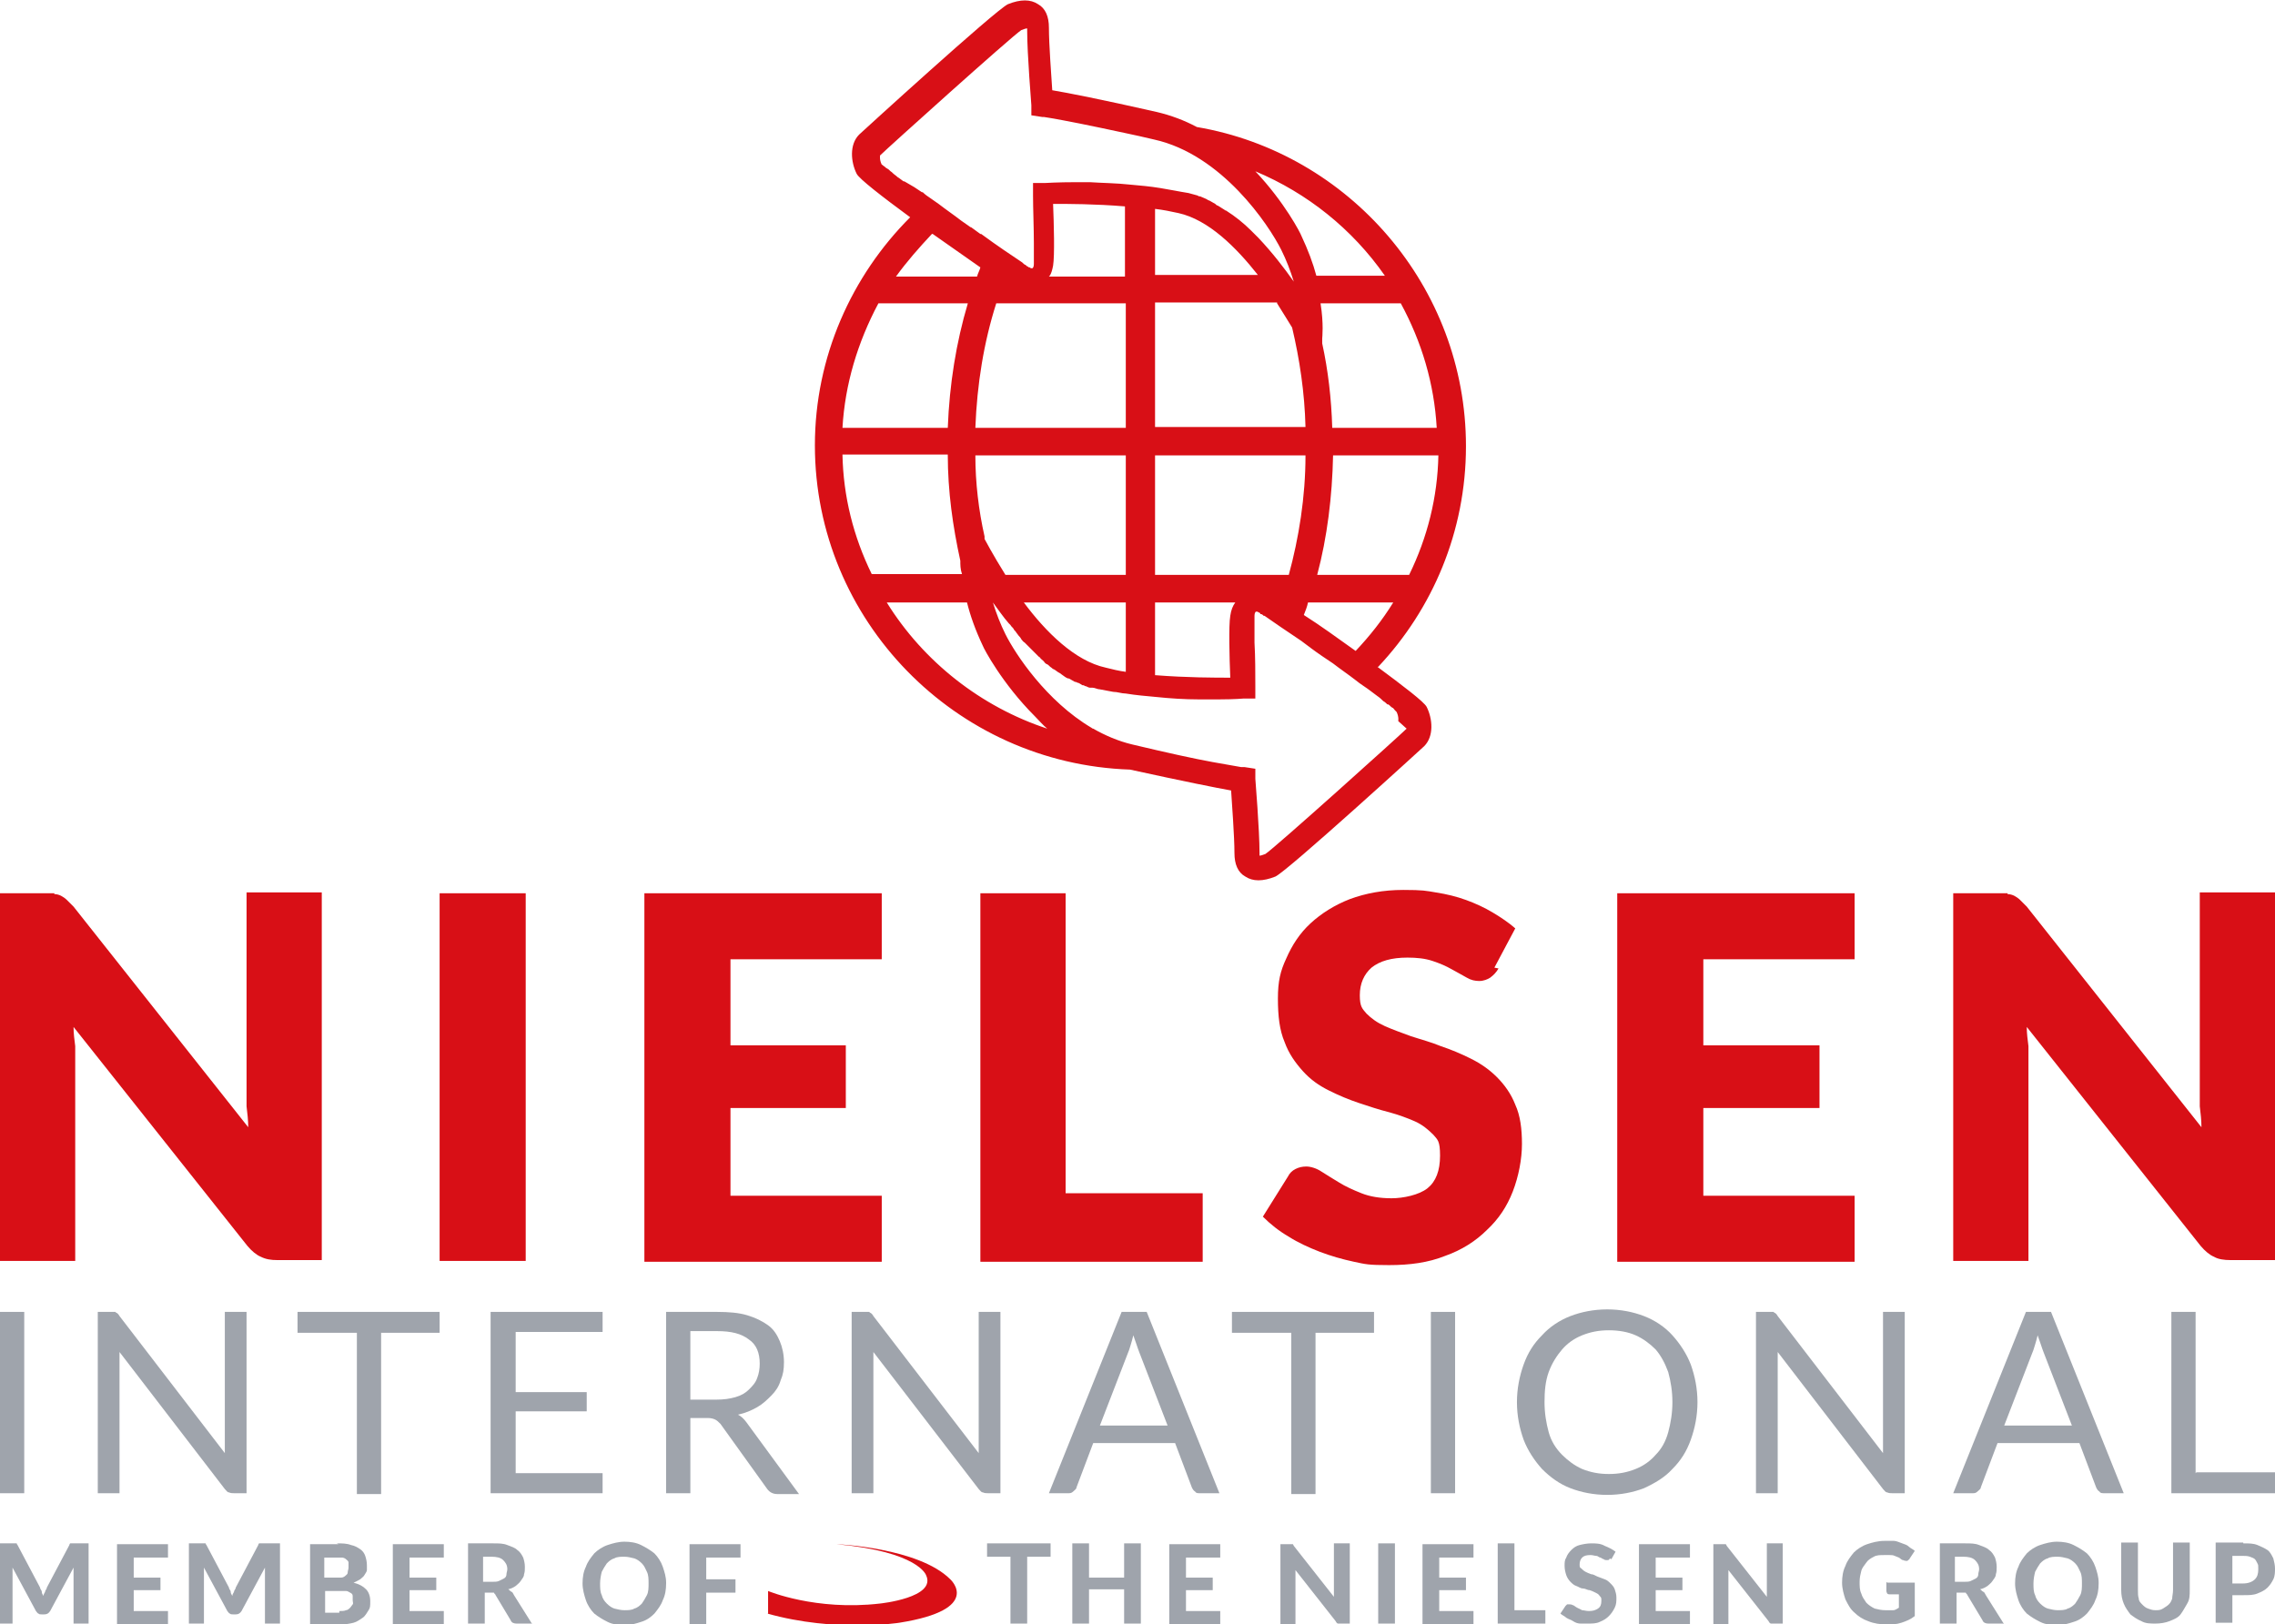
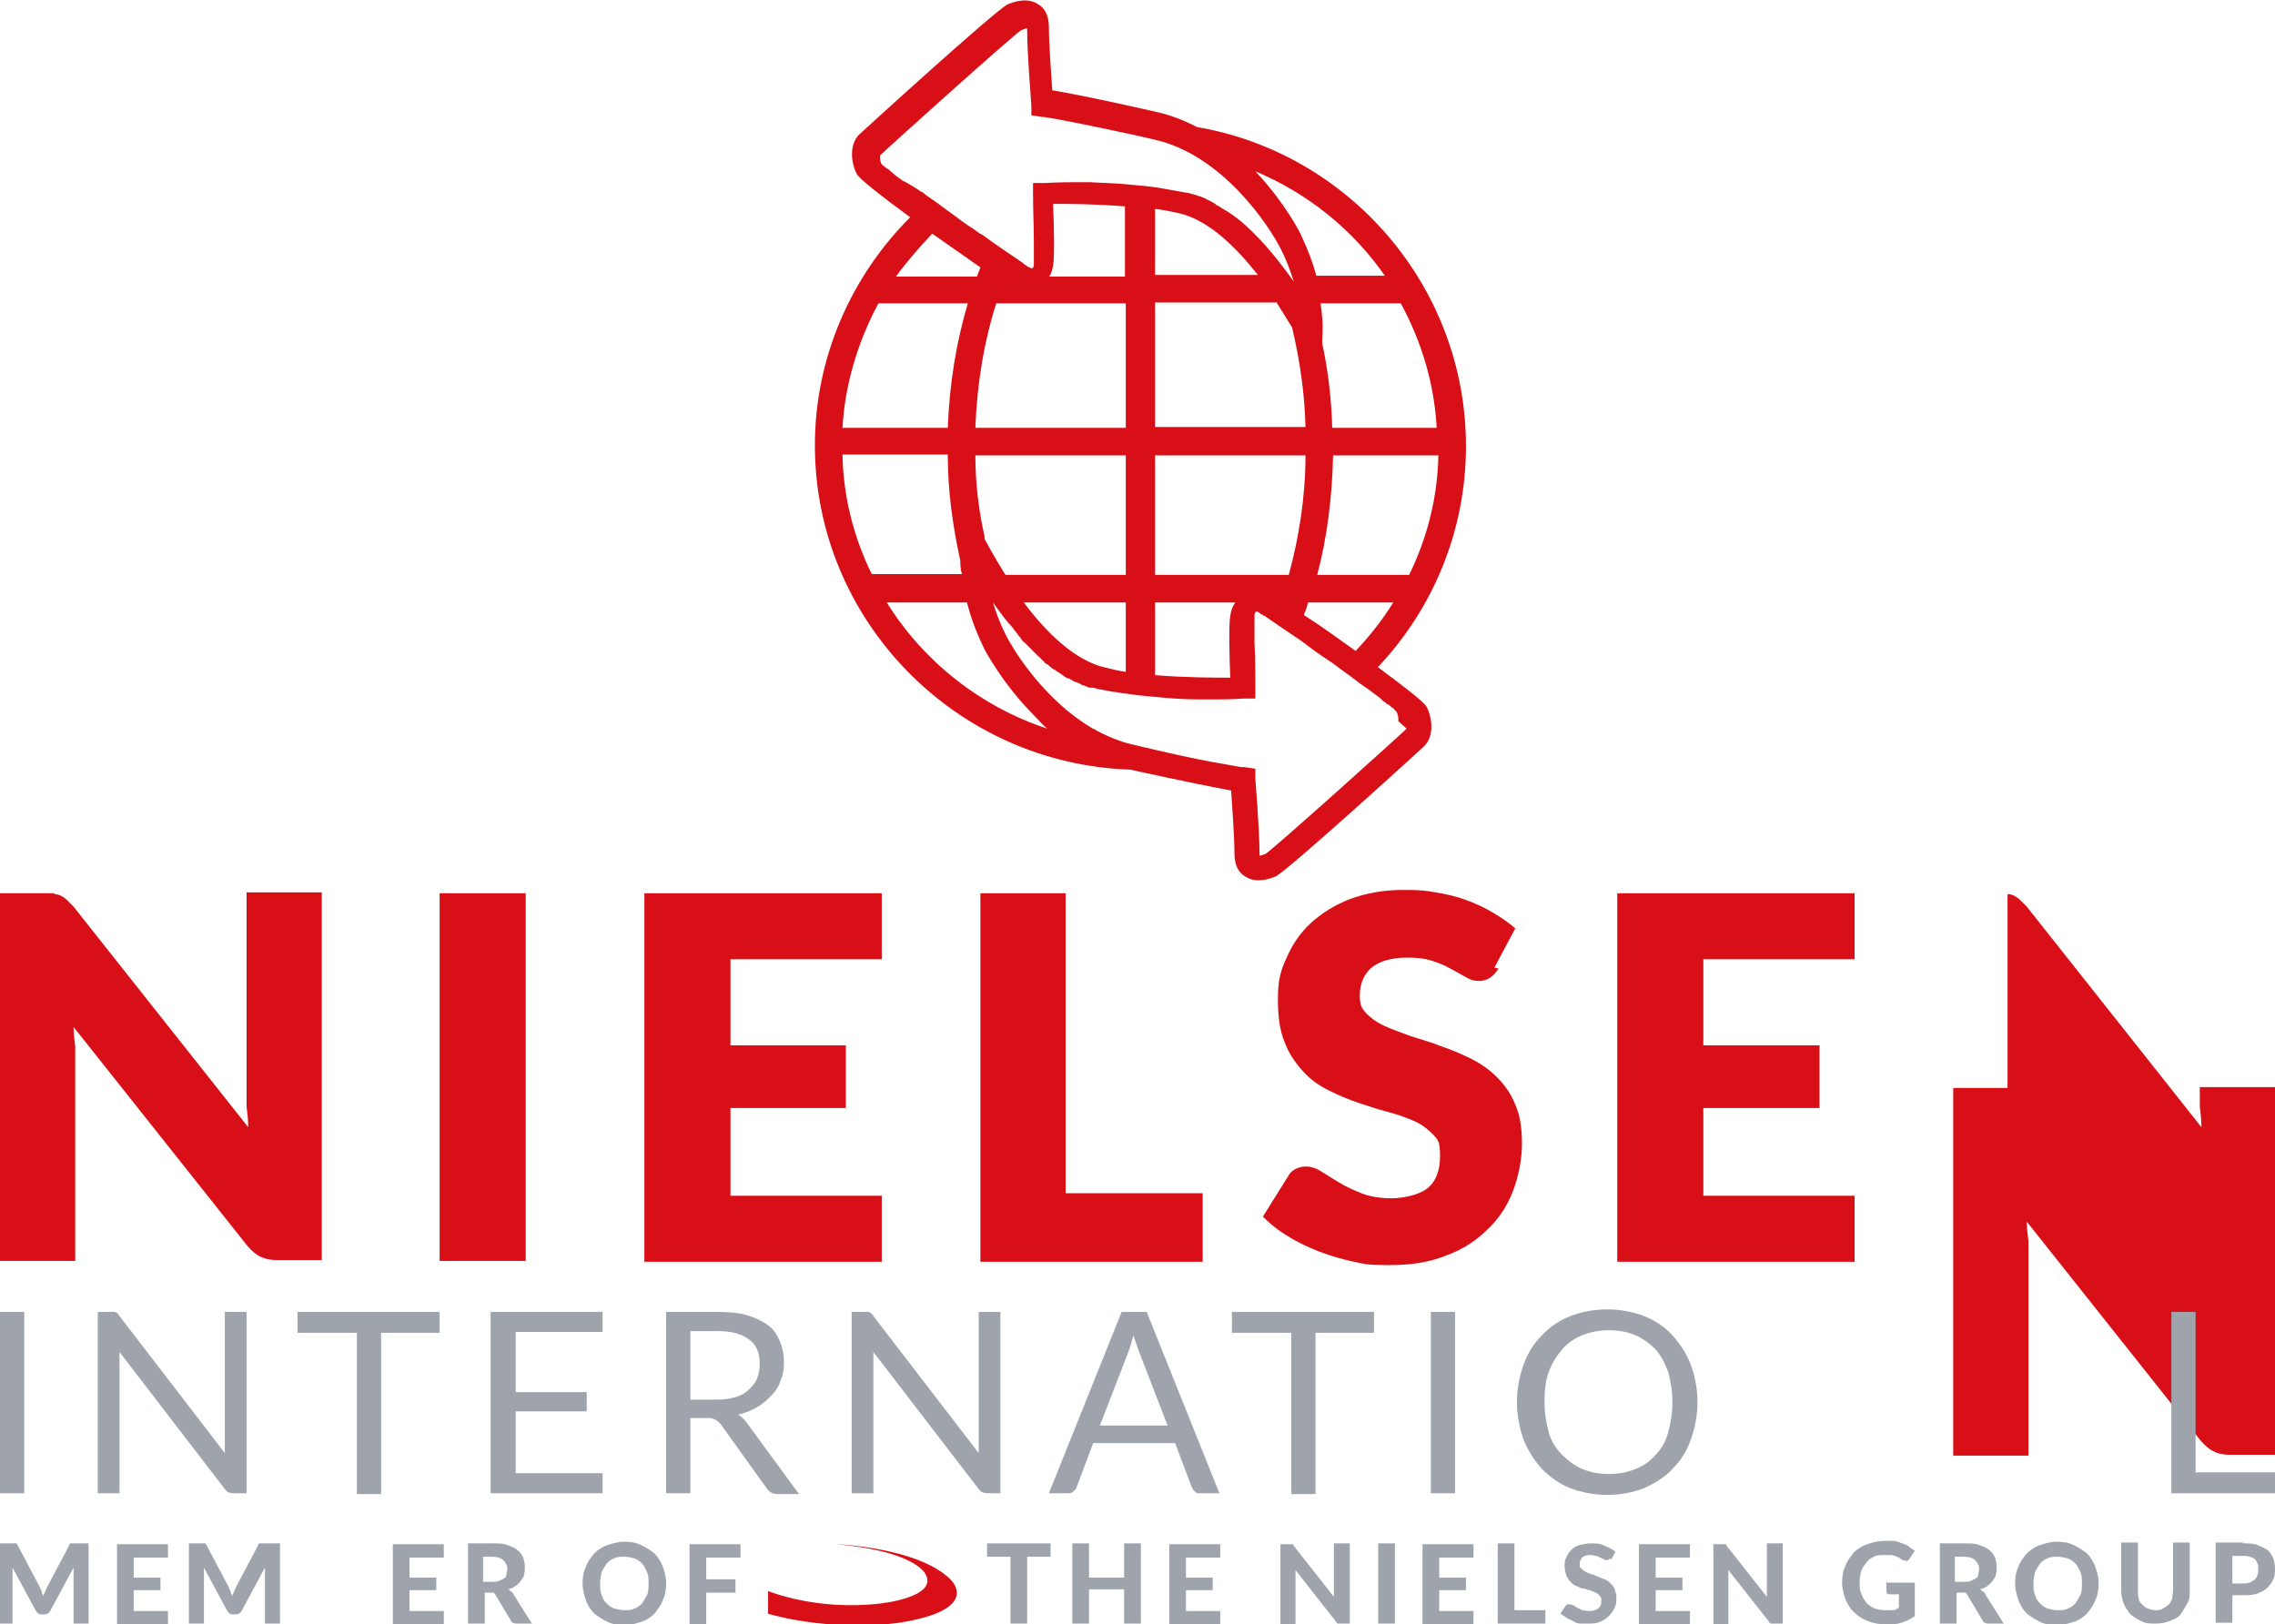
<svg xmlns="http://www.w3.org/2000/svg" viewBox="0 0 272.2 194.4" version="1.2" baseProfile="tiny" id="Ebene_1">
  <g>
    <g>
      <path fill="#d80f16" d="M6.5,107c.3,0,.6.1.8.2.2.1.5.3.7.5.2.2.5.5.8.8l20.9,26.4c0-.8-.1-1.7-.2-2.5,0-.8,0-1.5,0-2.3v-23.3h9v44h-5.3c-.8,0-1.4-.1-2-.4-.5-.2-1.1-.7-1.6-1.3l-20.8-26.2c0,.8.1,1.5.2,2.3,0,.7,0,1.4,0,2.1v23.6H0v-44h5.4c.4,0,.8,0,1.1,0" />
      <rect fill="#d80f16" height="44" width="10.3" y="106.9" x="52.6" />
      <polygon fill="#d80f16" points="105.5 106.9 105.5 114.8 87.4 114.8 87.4 125.1 101.2 125.1 101.2 132.6 87.4 132.6 87.4 143.1 105.5 143.1 105.5 151 77.1 151 77.1 106.9 105.5 106.9" />
      <polygon fill="#d80f16" points="127.5 142.8 143.9 142.8 143.9 151 117.3 151 117.3 106.9 127.5 106.9 127.5 142.8" />
      <path fill="#d80f16" d="M179.3,115.9c-.3.5-.6.8-1,1.1-.3.2-.8.4-1.3.4s-1-.1-1.5-.4c-.5-.3-1.1-.6-1.8-1-.7-.4-1.4-.7-2.3-1-.9-.3-1.9-.4-3-.4-1.9,0-3.3.4-4.3,1.2-.9.8-1.4,1.9-1.4,3.3s.3,1.6.8,2.2c.6.6,1.3,1.1,2.2,1.5.9.4,2,.8,3.1,1.2,1.2.4,2.4.7,3.6,1.2,1.2.4,2.4.9,3.6,1.5,1.2.6,2.2,1.3,3.1,2.2.9.9,1.7,2,2.2,3.3.6,1.3.8,2.9.8,4.7s-.4,3.9-1.1,5.7c-.7,1.8-1.7,3.3-3.1,4.6-1.3,1.3-3,2.4-5,3.1-2,.8-4.2,1.1-6.7,1.1s-2.8-.1-4.2-.4c-1.4-.3-2.8-.7-4.1-1.2-1.3-.5-2.6-1.1-3.7-1.8-1.2-.7-2.2-1.5-3.1-2.4l3-4.8c.2-.4.5-.7.9-.9s.8-.3,1.3-.3,1.2.2,1.8.6c.6.4,1.3.8,2.1,1.3.8.5,1.7.9,2.7,1.3,1,.4,2.2.6,3.6.6s3.3-.4,4.3-1.2c1-.8,1.5-2.1,1.5-3.9s-.3-1.9-.8-2.5c-.6-.6-1.3-1.2-2.2-1.6-.9-.4-2-.8-3.1-1.1-1.2-.3-2.4-.7-3.6-1.1-1.2-.4-2.4-.9-3.6-1.5-1.2-.6-2.2-1.3-3.1-2.3s-1.7-2.1-2.2-3.5c-.6-1.4-.8-3.1-.8-5.2s.3-3.3,1-4.8c.7-1.6,1.6-3,2.9-4.2,1.3-1.2,2.9-2.2,4.7-2.9,1.9-.7,4-1.1,6.4-1.1s2.7.1,3.9.3c1.3.2,2.5.5,3.6.9,1.1.4,2.2.9,3.2,1.5,1,.6,1.9,1.2,2.7,1.9l-2.5,4.7Z" />
      <polygon fill="#d80f16" points="221.9 106.9 221.9 114.8 203.8 114.8 203.8 125.1 217.7 125.1 217.7 132.6 203.8 132.6 203.8 143.1 221.9 143.1 221.9 151 193.5 151 193.5 106.9 221.9 106.9" />
-       <path fill="#d80f16" d="M240.2,107c.3,0,.6.1.8.2.2.1.5.3.7.5.2.2.5.5.8.8l20.9,26.4c0-.8-.1-1.7-.2-2.5,0-.8,0-1.5,0-2.3v-23.3h9v44h-5.3c-.8,0-1.5-.1-2-.4-.5-.2-1.1-.7-1.6-1.3l-20.8-26.2c0,.8.1,1.5.2,2.3,0,.7,0,1.4,0,2.1v23.6h-9v-44h5.4c.4,0,.8,0,1.1,0" />
+       <path fill="#d80f16" d="M240.2,107c.3,0,.6.1.8.2.2.1.5.3.7.5.2.2.5.5.8.8l20.9,26.4c0-.8-.1-1.7-.2-2.5,0-.8,0-1.5,0-2.3h9v44h-5.3c-.8,0-1.5-.1-2-.4-.5-.2-1.1-.7-1.6-1.3l-20.8-26.2c0,.8.1,1.5.2,2.3,0,.7,0,1.4,0,2.1v23.6h-9v-44h5.4c.4,0,.8,0,1.1,0" />
    </g>
    <path fill="#d80f16" d="M164.9,79.8c6.5-6.9,10.5-16.2,10.5-26.4,0-19.1-14-35.1-32.2-38.2-1.5-.8-3.1-1.4-4.8-1.8-6.6-1.5-10.7-2.3-12.5-2.6-.1-1.6-.4-5.5-.4-7.5,0-1.3-.4-2.3-1.3-2.8-.9-.6-2.1-.6-3.6,0-1.5.7-17.7,15.5-17.8,15.6-1.2,1.2-1,3.3-.3,4.7.3.6,3,2.7,6.4,5.2-7,7-11.4,16.7-11.4,27.3,0,20.9,16.8,38.1,37.7,38.8,6.4,1.4,10.4,2.2,12.1,2.5.1,1.6.4,5.5.4,7.5,0,1.3.4,2.3,1.3,2.8.9.6,2.1.6,3.6,0,1.5-.7,17.7-15.5,17.8-15.6,1.2-1.2,1-3.3.3-4.7-.3-.6-2.8-2.5-5.9-4.8ZM162.2,77.9c-2.1-1.5-4.3-3.1-6.2-4.3.2-.5.4-1,.5-1.5h10.2c-1.3,2.1-2.8,4-4.5,5.8ZM147.2,81.1c-1.8,0-5.2,0-9-.3v-8.7h9.6c-.3.4-.5.9-.6,1.6-.2,1.2-.1,5,0,7.4ZM138.2,68.8v-14.3h18c0,5-.8,9.9-2,14.3h-16ZM152.8,36.3c.7,1.1,1.3,2.1,1.8,2.9.9,3.8,1.5,7.8,1.6,11.9h-18v-14.9h14.6ZM138.2,33v-8c.9.1,1.9.3,2.8.5,3.6.8,6.9,4.1,9.5,7.4h-12.3ZM168.6,68.8h-11c1.2-4.5,1.8-9.4,1.9-14.3h12.6c-.1,5-1.3,9.8-3.5,14.3ZM172,51.2h-12.6c-.1-3.5-.5-6.9-1.2-10.1v-.6c0-.1.2-1.7-.2-4.2h9.6c2.5,4.6,4,9.6,4.3,14.9ZM165.7,33h-8.2c-.4-1.5-1-3.1-1.8-4.8h0c-.1-.3-2-4-5.5-7.7,6.2,2.6,11.6,6.9,15.5,12.5ZM108.2,21.7s0,0-.1,0c-.3-.2-.5-.4-.7-.5,0,0,0,0,0,0-.2-.2-.4-.3-.6-.5,0,0,0,0-.1-.1-.2-.1-.3-.3-.5-.4,0,0,0,0,0,0-.2-.1-.3-.2-.4-.3,0,0,0,0,0,0-.1,0-.2-.2-.3-.2-.3-.6-.2-1.1-.2-1.1.8-.8,15.8-14.3,16.9-15,.3-.1.5-.2.7-.2,0,0,0,.1,0,.3,0,2.8.5,8.8.5,8.9v1.2c0,0,1.3.2,1.3.2,0,0,.1,0,.2,0,0,0,0,0,0,0,.7.1,3,.5,6.8,1.3,0,0,0,0,0,0,1.8.4,3.9.8,6.4,1.4,8.1,1.8,13.7,10.2,15.2,13.2.6,1.2,1.1,2.5,1.5,3.8-1.2-1.7-2.6-3.5-4.2-5.2,0,0,0,0,0,0-.3-.3-.6-.6-.9-.9,0,0,0,0,0,0-.9-.9-1.9-1.7-3-2.4,0,0-.1,0-.2-.1-.3-.2-.5-.3-.8-.5-.1,0-.2-.1-.3-.2-.2-.1-.5-.3-.7-.4-.1,0-.2-.1-.4-.2-.2-.1-.5-.2-.7-.3-.1,0-.2,0-.3-.1-.4-.1-.7-.2-1.1-.3-.6-.1-1.2-.2-1.7-.3-.6-.1-1.1-.2-1.7-.3-1.2-.2-2.4-.3-3.5-.4-1.8-.2-3.5-.2-4.9-.3,0,0,0,0,0,0-.5,0-.9,0-1.3,0s-.2,0-.3,0c-2.3,0-3.7.1-3.8.1h-1.4c0,.1,0,1.5,0,1.5,0,1.6.1,3.9.1,5.7h0c0,.2,0,.4,0,.6,0,0,0,0,0,0,0,.2,0,.3,0,.5,0,0,0,0,0,0,0,.1,0,.3,0,.4,0,0,0,0,0,.1,0,.1,0,.2,0,.3,0,0,0,0,0,.1,0,0,0,.2,0,.2,0,0,0,0,0,0,0,0,0,.2,0,.3,0,.3-.1.5-.2.5,0,0-.1,0-.1,0,0,0-.1,0-.2-.1,0,0,0,0,0,0,0,0-.2,0-.2-.1,0,0,0,0,0,0-.1,0-.2-.1-.3-.2,0,0,0,0,0,0-.1,0-.3-.2-.4-.3,0,0,0,0,0,0h0c-1.2-.8-3-2-4.9-3.4,0,0,0,0-.1,0-.4-.3-.7-.5-1.1-.8,0,0-.1,0-.2-.1-.3-.2-.7-.5-1-.7,0,0,0,0,0,0-.9-.7-1.8-1.3-2.7-2h0s0,0,0,0c-.3-.2-.7-.5-1-.7,0,0,0,0,0,0-.3-.2-.6-.4-.9-.7,0,0,0,0-.1,0-.3-.2-.6-.4-.9-.6ZM120.3,68.8c-1.5-2.4-2.5-4.3-2.5-4.3v-.3c-.7-3.1-1.1-6.4-1.1-9.7h18v14.3h-14.4ZM134.7,72.1v8.3c-.8-.1-1.6-.3-2.4-.5-3.7-.8-7.2-4.3-9.8-7.8h12.2ZM116.7,51.2c.2-5.2,1-10.2,2.5-14.9h15.5v14.9h-18ZM125.6,33c.2-.3.3-.7.4-1.2.2-1.2.1-5,0-7.4,1.8,0,5,0,8.6.3v8.4h-9.1ZM111.6,28c2,1.4,4,2.8,5.7,4-.1.4-.3.7-.4,1.1h-9.7c1.3-1.8,2.8-3.5,4.3-5.1ZM105.2,36.3h10.6c-1.4,4.7-2.2,9.7-2.4,14.9h-12.6c.3-5.2,1.8-10.2,4.3-14.9ZM100.8,54.4h12.6c0,4.4.6,8.6,1.5,12.7,0,.5,0,1,.2,1.6h-10.8c-2.2-4.5-3.4-9.3-3.5-14.3ZM106.1,72.1h9.6c.4,1.6,1,3.3,1.9,5.2h0c.1.3,2.3,4.5,6.2,8.4.5.5,1,1.1,1.5,1.5-7.9-2.6-14.8-8-19.2-15.1ZM168.3,87.2c-.8.8-15.8,14.3-16.9,15-.3.1-.5.2-.7.2,0,0,0-.1,0-.3,0-2.8-.5-8.8-.5-8.9v-1.2c0,0-1.3-.2-1.3-.2,0,0-.2,0-.4,0,0,0,0,0,0,0-.6-.1-1.7-.3-3.4-.6,0,0,0,0,0,0h0c-2.2-.4-5.4-1.1-9.6-2.1-1.7-.4-3.3-1.1-4.7-1.9,0,0,0,0,0,0,0,0-.1,0-.2-.1-5.4-3.2-9.1-8.8-10.3-11.2-.6-1.2-1.1-2.5-1.5-3.8.6.8,1.2,1.7,1.9,2.5,0,0,0,0,0,0,0,0,.1.1.2.2.1.2.3.3.4.5,0,.1.2.2.3.4.1.1.2.3.3.4.1.1.2.2.3.4.1.1.2.3.4.4.1.1.2.2.3.3.1.1.3.3.4.4,0,0,.2.2.3.3.2.2.5.5.7.7,0,0,.2.1.2.2.2.2.4.3.5.5,0,0,.2.2.3.2.2.1.3.3.5.4,0,0,.2.2.3.2.2.1.4.3.6.4,0,0,.2.1.3.2.3.2.5.4.8.5,0,0,0,0,.1,0,.2.1.5.3.7.4,0,0,.2,0,.3.1.2,0,.4.2.6.3.1,0,.2,0,.3.1.2,0,.4.2.6.2,0,0,.2,0,.3,0,.3,0,.6.2.9.2.5.1,1.1.2,1.6.3.5,0,1,.2,1.5.2h0c1.2.2,2.4.3,3.5.4h0c1.9.2,3.6.3,5.1.3,0,0,0,0,0,0,.5,0,1,0,1.4,0s.5,0,.7,0c.2,0,.4,0,.6,0h0c1.7,0,2.8-.1,2.8-.1h1.4c0-.1,0-1.5,0-1.5,0-1.5,0-3.5-.1-5.2h0c0-.5,0-.9,0-1.3,0,0,0,0,0-.1,0-.1,0-.3,0-.4,0,0,0-.1,0-.2,0-.1,0-.2,0-.3,0,0,0-.1,0-.2,0,0,0-.2,0-.3,0,0,0,0,0-.1,0-.1,0-.2,0-.3,0-.3.1-.5.2-.5,0,0,.1,0,.1,0,0,0,.1,0,.2.1,0,0,0,0,0,0,0,0,.2,0,.2.2,0,0,0,0,.1,0,.1,0,.2.1.3.2,0,0,0,0,.1,0,1,.7,2.6,1.8,4.4,3,0,0,0,0,0,0,.4.3.8.6,1.2.9,0,0,0,0,0,0,.8.6,1.7,1.2,2.6,1.8,0,0,0,0,0,0h0c.9.7,1.8,1.3,2.7,2h0s0,0,0,0c.6.5,1.3.9,1.8,1.3,0,0,0,0,0,0,.3.2.5.4.8.6h0c.3.2.5.4.7.6,0,0,0,0,0,0,.2.1.4.3.5.4,0,0,0,0,.1,0,.2.1.3.3.5.4,0,0,0,0,0,0,.1,0,.2.2.3.3,0,0,0,0,0,0,0,0,.2.2.2.2.3.6.2,1.1.2,1.1Z" />
    <g>
      <path fill="#9fa4ac" d="M2.9,178.7H0v-21.7h2.9v21.7Z" />
      <path fill="#9fa4ac" d="M13.9,157.1c.1,0,.3.2.4.4l12.6,16.4c0-.3,0-.5,0-.8,0-.2,0-.5,0-.7v-15.4h2.6v21.7h-1.5c-.2,0-.4,0-.6-.1-.2,0-.3-.2-.5-.4l-12.6-16.4c0,.3,0,.5,0,.7,0,.2,0,.5,0,.7v15.5h-2.6v-21.7h1.5c.3,0,.5,0,.6,0Z" />
      <path fill="#9fa4ac" d="M52.6,157v2.5h-7v19.3h-2.9v-19.3h-7.1v-2.5h17Z" />
      <path fill="#9fa4ac" d="M72.1,157v2.4h-10.4v7.2h8.5v2.3h-8.5v7.4h10.4v2.4h-13.4v-21.7h13.4Z" />
      <path fill="#9fa4ac" d="M82.6,169.6v9.1h-2.9v-21.7h6.1c1.4,0,2.6.1,3.6.4,1,.3,1.8.7,2.5,1.2.7.5,1.1,1.2,1.4,1.9.3.7.5,1.6.5,2.5s-.1,1.5-.4,2.2c-.2.7-.6,1.3-1.1,1.8-.5.5-1,1-1.7,1.4-.7.4-1.4.7-2.3.9.4.2.7.5,1,.9l6.3,8.6h-2.6c-.5,0-.9-.2-1.2-.6l-5.6-7.8c-.2-.2-.4-.4-.6-.5-.2-.1-.5-.2-.9-.2h-2.2ZM82.6,167.5h3.1c.9,0,1.6-.1,2.3-.3.7-.2,1.2-.5,1.6-.9.4-.4.8-.8,1-1.4.2-.5.3-1.1.3-1.7,0-1.3-.4-2.3-1.3-2.9-.9-.7-2.1-1-3.8-1h-3.2v8.2Z" />
      <path fill="#9fa4ac" d="M104.1,157.1c.1,0,.3.2.4.4l12.6,16.4c0-.3,0-.5,0-.8,0-.2,0-.5,0-.7v-15.4h2.6v21.7h-1.5c-.2,0-.4,0-.6-.1-.2,0-.3-.2-.5-.4l-12.6-16.4c0,.3,0,.5,0,.7s0,.5,0,.7v15.5h-2.6v-21.7h1.5c.3,0,.5,0,.6,0Z" />
      <path fill="#9fa4ac" d="M145.9,178.7h-2.3c-.3,0-.5,0-.6-.2-.2-.1-.3-.3-.4-.5l-2-5.3h-9.8l-2,5.3c0,.2-.2.3-.4.5s-.4.2-.6.2h-2.3l8.7-21.7h3l8.7,21.7ZM131.6,170.6h8.1l-3.4-8.8c-.2-.5-.4-1.2-.7-2-.1.4-.2.8-.3,1.1-.1.3-.2.7-.3.9l-3.4,8.8Z" />
      <path fill="#9fa4ac" d="M164.4,157v2.5h-7v19.3h-2.9v-19.3h-7.1v-2.5h17Z" />
      <path fill="#9fa4ac" d="M174.1,178.7h-2.9v-21.7h2.9v21.7Z" />
      <path fill="#9fa4ac" d="M203.1,167.8c0,1.6-.3,3.1-.8,4.5-.5,1.4-1.2,2.5-2.2,3.5-.9,1-2.1,1.7-3.4,2.3-1.3.5-2.8.8-4.4.8s-3.1-.3-4.4-.8c-1.3-.5-2.4-1.3-3.4-2.3-.9-1-1.7-2.2-2.2-3.5-.5-1.4-.8-2.9-.8-4.5s.3-3.1.8-4.5,1.2-2.5,2.2-3.5c.9-1,2.1-1.8,3.4-2.3,1.3-.5,2.8-.8,4.4-.8s3.1.3,4.4.8c1.3.5,2.5,1.3,3.4,2.3.9,1,1.7,2.2,2.2,3.5.5,1.4.8,2.9.8,4.5ZM200.1,167.8c0-1.3-.2-2.5-.5-3.6-.4-1.1-.9-2-1.5-2.7-.7-.7-1.5-1.3-2.4-1.7s-2-.6-3.2-.6-2.2.2-3.2.6-1.8,1-2.4,1.7-1.2,1.6-1.6,2.7c-.4,1.1-.5,2.3-.5,3.6s.2,2.5.5,3.6.9,2,1.6,2.7c.7.7,1.5,1.3,2.4,1.7,1,.4,2,.6,3.2.6s2.2-.2,3.2-.6c1-.4,1.8-1,2.4-1.7.7-.7,1.2-1.6,1.5-2.7s.5-2.3.5-3.6Z" />
-       <path fill="#9fa4ac" d="M212.3,157.1c.1,0,.3.2.4.4l12.6,16.4c0-.3,0-.5,0-.8,0-.2,0-.5,0-.7v-15.4h2.6v21.7h-1.5c-.2,0-.4,0-.6-.1-.2,0-.3-.2-.5-.4l-12.6-16.4c0,.3,0,.5,0,.7s0,.5,0,.7v15.5h-2.6v-21.7h1.5c.3,0,.5,0,.6,0Z" />
-       <path fill="#9fa4ac" d="M254.1,178.7h-2.3c-.3,0-.5,0-.6-.2-.2-.1-.3-.3-.4-.5l-2-5.3h-9.8l-2,5.3c0,.2-.2.3-.4.5s-.4.2-.6.2h-2.3l8.7-21.7h3l8.7,21.7ZM239.8,170.6h8.1l-3.4-8.8c-.2-.5-.4-1.2-.7-2-.1.4-.2.8-.3,1.1-.1.3-.2.7-.3.9l-3.4,8.8Z" />
      <path fill="#9fa4ac" d="M262.8,176.2h9.4v2.5h-12.4v-21.7h2.9v19.3Z" />
    </g>
  </g>
  <g>
    <g>
      <path fill="#9fa4ac" d="M10.6,184.7v9.6h-1.8v-5.9c0-.1,0-.3,0-.4,0-.1,0-.3,0-.4l-2.8,5.2c-.2.3-.4.4-.7.4h-.3c-.2,0-.3,0-.4-.1-.1,0-.2-.2-.3-.3l-2.8-5.2c0,.2,0,.3,0,.4,0,.1,0,.3,0,.4v5.9H0v-9.6h1.5c0,0,.2,0,.2,0,0,0,.1,0,.2,0,0,0,0,0,.1,0,0,0,0,.1.1.2l2.7,5.1c0,.2.2.3.2.5,0,.2.1.3.2.5,0-.2.1-.3.2-.5,0-.2.2-.3.2-.5l2.7-5.1c0,0,0-.1.1-.2,0,0,0,0,.1,0,0,0,.1,0,.2,0,0,0,.1,0,.2,0h1.5Z" />
      <path fill="#9fa4ac" d="M16,186.3v2.5h3.2v1.5h-3.2v2.5h4.1v1.6h-6.1v-9.6h6.1v1.6h-4.1Z" />
      <path fill="#9fa4ac" d="M33.5,184.7v9.6h-1.8v-5.9c0-.1,0-.3,0-.4,0-.1,0-.3,0-.4l-2.8,5.2c-.2.3-.4.4-.7.4h-.3c-.2,0-.3,0-.4-.1-.1,0-.2-.2-.3-.3l-2.8-5.2c0,.2,0,.3,0,.4,0,.1,0,.3,0,.4v5.9h-1.8v-9.6h1.5c0,0,.2,0,.2,0,0,0,.1,0,.2,0,0,0,0,0,.1,0,0,0,0,.1.1.2l2.7,5.1c0,.2.2.3.2.5,0,.2.1.3.2.5,0-.2.1-.3.2-.5,0-.2.2-.3.2-.5l2.7-5.1c0,0,0-.1.1-.2,0,0,0,0,.1,0,0,0,.1,0,.2,0,0,0,.1,0,.2,0h1.5Z" />
-       <path fill="#9fa4ac" d="M40.3,184.7c.6,0,1.2,0,1.7.2.5.1.8.3,1.1.5s.5.5.6.8c.1.3.2.7.2,1.1s0,.4,0,.6c0,.2-.2.4-.3.6-.1.2-.3.3-.5.5-.2.1-.5.3-.8.4.7.2,1.1.4,1.5.8.3.3.5.8.5,1.4s0,.8-.2,1.1-.4.7-.7.9-.7.5-1.1.6-.9.2-1.5.2h-3.7v-9.6h3.4ZM38.8,186.2v2.6h1.3c.3,0,.5,0,.7,0,.2,0,.4-.1.5-.2s.3-.2.3-.4.1-.4.1-.6,0-.4,0-.6c0-.2-.2-.3-.3-.4-.1-.1-.3-.2-.5-.2-.2,0-.4,0-.7,0h-1.4ZM40.6,192.8c.3,0,.6,0,.8-.1.2,0,.4-.2.5-.3.1-.1.2-.3.3-.4s0-.3,0-.5,0-.4,0-.5c0-.2-.1-.3-.3-.4s-.3-.2-.5-.2c-.2,0-.5,0-.8,0h-1.7v2.6h1.7Z" />
      <path fill="#9fa4ac" d="M49,186.3v2.5h3.2v1.5h-3.2v2.5h4.1v1.6h-6.1v-9.6h6.1v1.6h-4.1Z" />
      <path fill="#9fa4ac" d="M63.6,194.3h-1.8c-.3,0-.6-.1-.7-.4l-1.8-3c0-.1-.2-.2-.2-.3,0,0-.2,0-.4,0h-.7v3.7h-2v-9.6h3c.7,0,1.2,0,1.7.2s.9.3,1.2.6c.3.2.5.5.7.9.1.3.2.7.2,1.1s0,.6-.1.9c0,.3-.2.5-.4.8s-.4.4-.6.6c-.3.2-.5.3-.9.4.1,0,.2.2.4.3.1,0,.2.2.3.4l2.2,3.5ZM58.9,189.3c.3,0,.6,0,.8-.1s.4-.2.6-.3c.2-.1.3-.3.3-.5,0-.2.1-.4.1-.6,0-.5-.2-.8-.5-1.1-.3-.3-.8-.4-1.4-.4h-1v3h1Z" />
      <path fill="#9fa4ac" d="M79.7,189.5c0,.7-.1,1.4-.4,2-.2.6-.6,1.1-1,1.6-.4.4-.9.8-1.6,1-.6.2-1.3.4-2,.4s-1.4-.1-2-.4c-.6-.3-1.1-.6-1.6-1-.4-.4-.8-1-1-1.6-.2-.6-.4-1.3-.4-2s.1-1.4.4-2c.2-.6.6-1.1,1-1.6.4-.4,1-.8,1.6-1,.6-.2,1.3-.4,2-.4s1.4.1,2,.4c.6.3,1.1.6,1.6,1,.4.4.8,1,1,1.6s.4,1.2.4,1.9ZM77.6,189.5c0-.5,0-1-.2-1.4s-.3-.7-.6-1-.6-.5-.9-.6c-.4-.1-.8-.2-1.2-.2s-.9,0-1.2.2c-.4.1-.7.4-.9.6-.2.3-.4.6-.6,1-.1.4-.2.9-.2,1.4s0,1,.2,1.4c.1.4.3.7.6,1,.3.3.6.5.9.6.4.1.8.2,1.2.2s.9,0,1.2-.2c.4-.1.7-.4.9-.6.2-.3.4-.6.6-1s.2-.9.2-1.4Z" />
      <path fill="#9fa4ac" d="M84.5,186.3v2.7h3.5v1.6h-3.5v3.8h-2v-9.6h6.1v1.6h-4.1Z" />
      <path fill="#9fa4ac" d="M125.7,186.3h-2.8v8h-2v-8h-2.8v-1.6h7.6v1.6Z" />
      <path fill="#9fa4ac" d="M136.5,184.7v9.6h-2v-4.1h-4.2v4.1h-2v-9.6h2v4.1h4.2v-4.1h2Z" />
      <path fill="#9fa4ac" d="M141.9,186.3v2.5h3.2v1.5h-3.2v2.5h4.1v1.6h-6.1v-9.6h6.1v1.6h-4.1Z" />
      <path fill="#9fa4ac" d="M161.5,184.7v9.6h-1c-.2,0-.3,0-.4,0-.1,0-.2-.1-.3-.3l-4.8-6.1c0,.2,0,.3,0,.5s0,.3,0,.4v5.6h-1.8v-9.6h1c0,0,.2,0,.2,0s.1,0,.2,0c0,0,0,0,.1,0,0,0,0,0,.1.2l4.8,6.1c0-.2,0-.3,0-.5s0-.3,0-.4v-5.5h1.8Z" />
      <path fill="#9fa4ac" d="M166.9,194.3h-2v-9.6h2v9.6Z" />
      <path fill="#9fa4ac" d="M172.2,186.3v2.5h3.2v1.5h-3.2v2.5h4.1v1.6h-6.1v-9.6h6.1v1.6h-4.1Z" />
      <path fill="#9fa4ac" d="M184.9,192.7v1.6h-5.7v-9.6h2v8h3.7Z" />
      <path fill="#9fa4ac" d="M192.6,186.5c0,.1-.1.2-.2.2,0,0-.1,0-.2,0s-.2,0-.3-.1c-.1,0-.2-.1-.4-.2-.2,0-.3-.2-.5-.2s-.4-.1-.7-.1c-.5,0-.8.1-1,.3-.2.2-.3.5-.3.8s0,.4.2.5c.1.1.3.3.5.4s.4.2.7.3c.3,0,.5.2.8.3s.5.2.8.3c.3.1.5.3.7.5.2.2.4.4.5.7.1.3.2.6.2,1s0,.8-.2,1.2c-.2.4-.4.7-.7,1-.3.3-.6.5-1.1.7-.4.2-.9.2-1.4.2s-.6,0-.9,0-.6-.1-.9-.3-.5-.2-.8-.4c-.2-.2-.5-.3-.7-.5l.6-.9c0,0,.1-.1.2-.2,0,0,.2,0,.3,0s.2,0,.4.1c.1,0,.3.2.5.3s.4.2.6.3c.2,0,.5.1.8.1.5,0,.8-.1,1.1-.3.3-.2.4-.5.4-.9s0-.4-.2-.6c-.1-.2-.3-.3-.5-.4-.2-.1-.4-.2-.7-.3-.3,0-.5-.2-.8-.2s-.5-.2-.8-.3c-.3-.1-.5-.3-.7-.5s-.4-.5-.5-.8c-.1-.3-.2-.7-.2-1.1s0-.7.2-1c.1-.3.3-.6.6-.9.3-.3.6-.5,1-.6s.9-.2,1.4-.2,1.1,0,1.6.3c.5.2.9.4,1.3.7l-.5.9Z" />
      <path fill="#9fa4ac" d="M198.1,186.3v2.5h3.2v1.5h-3.2v2.5h4.1v1.6h-6.1v-9.6h6.1v1.6h-4.1Z" />
      <path fill="#9fa4ac" d="M213.3,184.7v9.6h-1c-.2,0-.3,0-.4,0-.1,0-.2-.1-.3-.3l-4.8-6.1c0,.2,0,.3,0,.5s0,.3,0,.4v5.6h-1.8v-9.6h1c0,0,.2,0,.2,0s.1,0,.2,0c0,0,0,0,.1,0,0,0,0,0,.1.2l4.8,6.1c0-.2,0-.3,0-.5s0-.3,0-.4v-5.5h1.8Z" />
      <path fill="#9fa4ac" d="M225.8,189.4h3.3v4c-.5.4-1,.6-1.6.8-.6.2-1.1.2-1.8.2s-1.5-.1-2.2-.4c-.6-.2-1.2-.6-1.6-1-.5-.4-.8-1-1.1-1.6-.2-.6-.4-1.3-.4-2s.1-1.4.4-2c.2-.6.6-1.1,1-1.6.4-.4,1-.8,1.6-1,.6-.2,1.3-.4,2.1-.4s.8,0,1.1,0,.7.2,1,.3c.3.1.6.2.8.4.2.2.5.3.7.5l-.6.9c0,.1-.2.2-.3.3-.1,0-.3,0-.5-.1-.2,0-.3-.2-.5-.3s-.3-.1-.5-.2-.4-.1-.6-.1c-.2,0-.4,0-.7,0-.4,0-.9,0-1.2.2-.4.2-.7.4-.9.7s-.5.6-.6,1c-.1.4-.2.8-.2,1.3s0,1,.2,1.4c.1.4.4.8.6,1.1.3.3.6.5,1,.7.4.1.8.2,1.3.2s.6,0,.9,0,.5-.2.7-.3v-1.6h-1.1c-.1,0-.2,0-.3-.1,0,0-.1-.2-.1-.3v-1.1Z" />
      <path fill="#9fa4ac" d="M239.7,194.3h-1.8c-.3,0-.6-.1-.7-.4l-1.8-3c0-.1-.2-.2-.2-.3,0,0-.2,0-.4,0h-.7v3.7h-2v-9.6h3c.7,0,1.2,0,1.7.2s.9.3,1.2.6c.3.2.5.5.7.9.1.3.2.7.2,1.1s0,.6-.1.9c0,.3-.2.5-.4.8s-.4.4-.6.6c-.3.2-.5.3-.9.4.1,0,.2.2.4.3.1,0,.2.2.3.4l2.2,3.5ZM235,189.3c.3,0,.6,0,.8-.1s.4-.2.6-.3c.2-.1.3-.3.3-.5,0-.2.1-.4.1-.6,0-.5-.2-.8-.5-1.1-.3-.3-.8-.4-1.4-.4h-1v3h1Z" />
      <path fill="#9fa4ac" d="M251.1,189.5c0,.7-.1,1.4-.4,2-.2.6-.6,1.1-1,1.6-.4.4-.9.8-1.6,1-.6.2-1.3.4-2,.4s-1.4-.1-2-.4c-.6-.3-1.1-.6-1.6-1-.4-.4-.8-1-1-1.6-.2-.6-.4-1.3-.4-2s.1-1.4.4-2c.2-.6.6-1.1,1-1.6.4-.4,1-.8,1.6-1,.6-.2,1.3-.4,2-.4s1.4.1,2,.4c.6.3,1.1.6,1.6,1,.4.4.8,1,1,1.6s.4,1.2.4,1.9ZM249.1,189.5c0-.5,0-1-.2-1.4s-.3-.7-.6-1-.6-.5-.9-.6c-.4-.1-.8-.2-1.2-.2s-.9,0-1.2.2c-.4.1-.7.4-.9.6-.2.3-.4.6-.6,1-.1.4-.2.9-.2,1.4s0,1,.2,1.4c.1.4.3.7.6,1,.3.3.6.5.9.6.4.1.8.2,1.2.2s.9,0,1.2-.2c.4-.1.7-.4.9-.6.2-.3.4-.6.6-1s.2-.9.2-1.4Z" />
      <path fill="#9fa4ac" d="M257.9,192.7c.3,0,.6,0,.9-.2s.5-.3.7-.5.3-.4.4-.7c0-.3.1-.6.1-1v-5.7h2v5.7c0,.6,0,1.1-.3,1.6s-.5.9-.8,1.3c-.3.4-.8.6-1.3.8-.5.2-1.1.3-1.7.3s-1.2,0-1.7-.3c-.5-.2-.9-.5-1.3-.8-.3-.4-.6-.8-.8-1.3-.2-.5-.3-1-.3-1.6v-5.7h2v5.7c0,.4,0,.7.1,1,0,.3.2.5.4.7.2.2.4.4.7.5s.5.2.9.2Z" />
      <path fill="#9fa4ac" d="M268.4,184.7c.7,0,1.2,0,1.7.2.5.2.9.4,1.2.6s.5.6.7,1c.1.4.2.8.2,1.2s0,.9-.2,1.3c-.2.4-.4.7-.7,1-.3.3-.7.5-1.2.7-.5.2-1,.2-1.7.2h-1.3v3.3h-2v-9.6h3.3ZM268.4,189.5c.6,0,1.1-.2,1.4-.5.3-.3.4-.7.4-1.2s0-.5-.1-.7-.2-.4-.3-.5c-.1-.1-.3-.2-.6-.3s-.5-.1-.8-.1h-1.3v3.3h1.3Z" />
    </g>
    <path fill="#d80f16" d="M91.9,193.1v-2.7s5.7,2.4,13.4,1.5c0,0,6.8-.7,5.5-3.4,0,0-.9-2.8-10.7-3.7,0,0,9.8.4,13.6,4.2,0,0,4,3.6-6.1,5.2,0,0-7.6,1.2-15.8-1.1Z" />
  </g>
</svg>